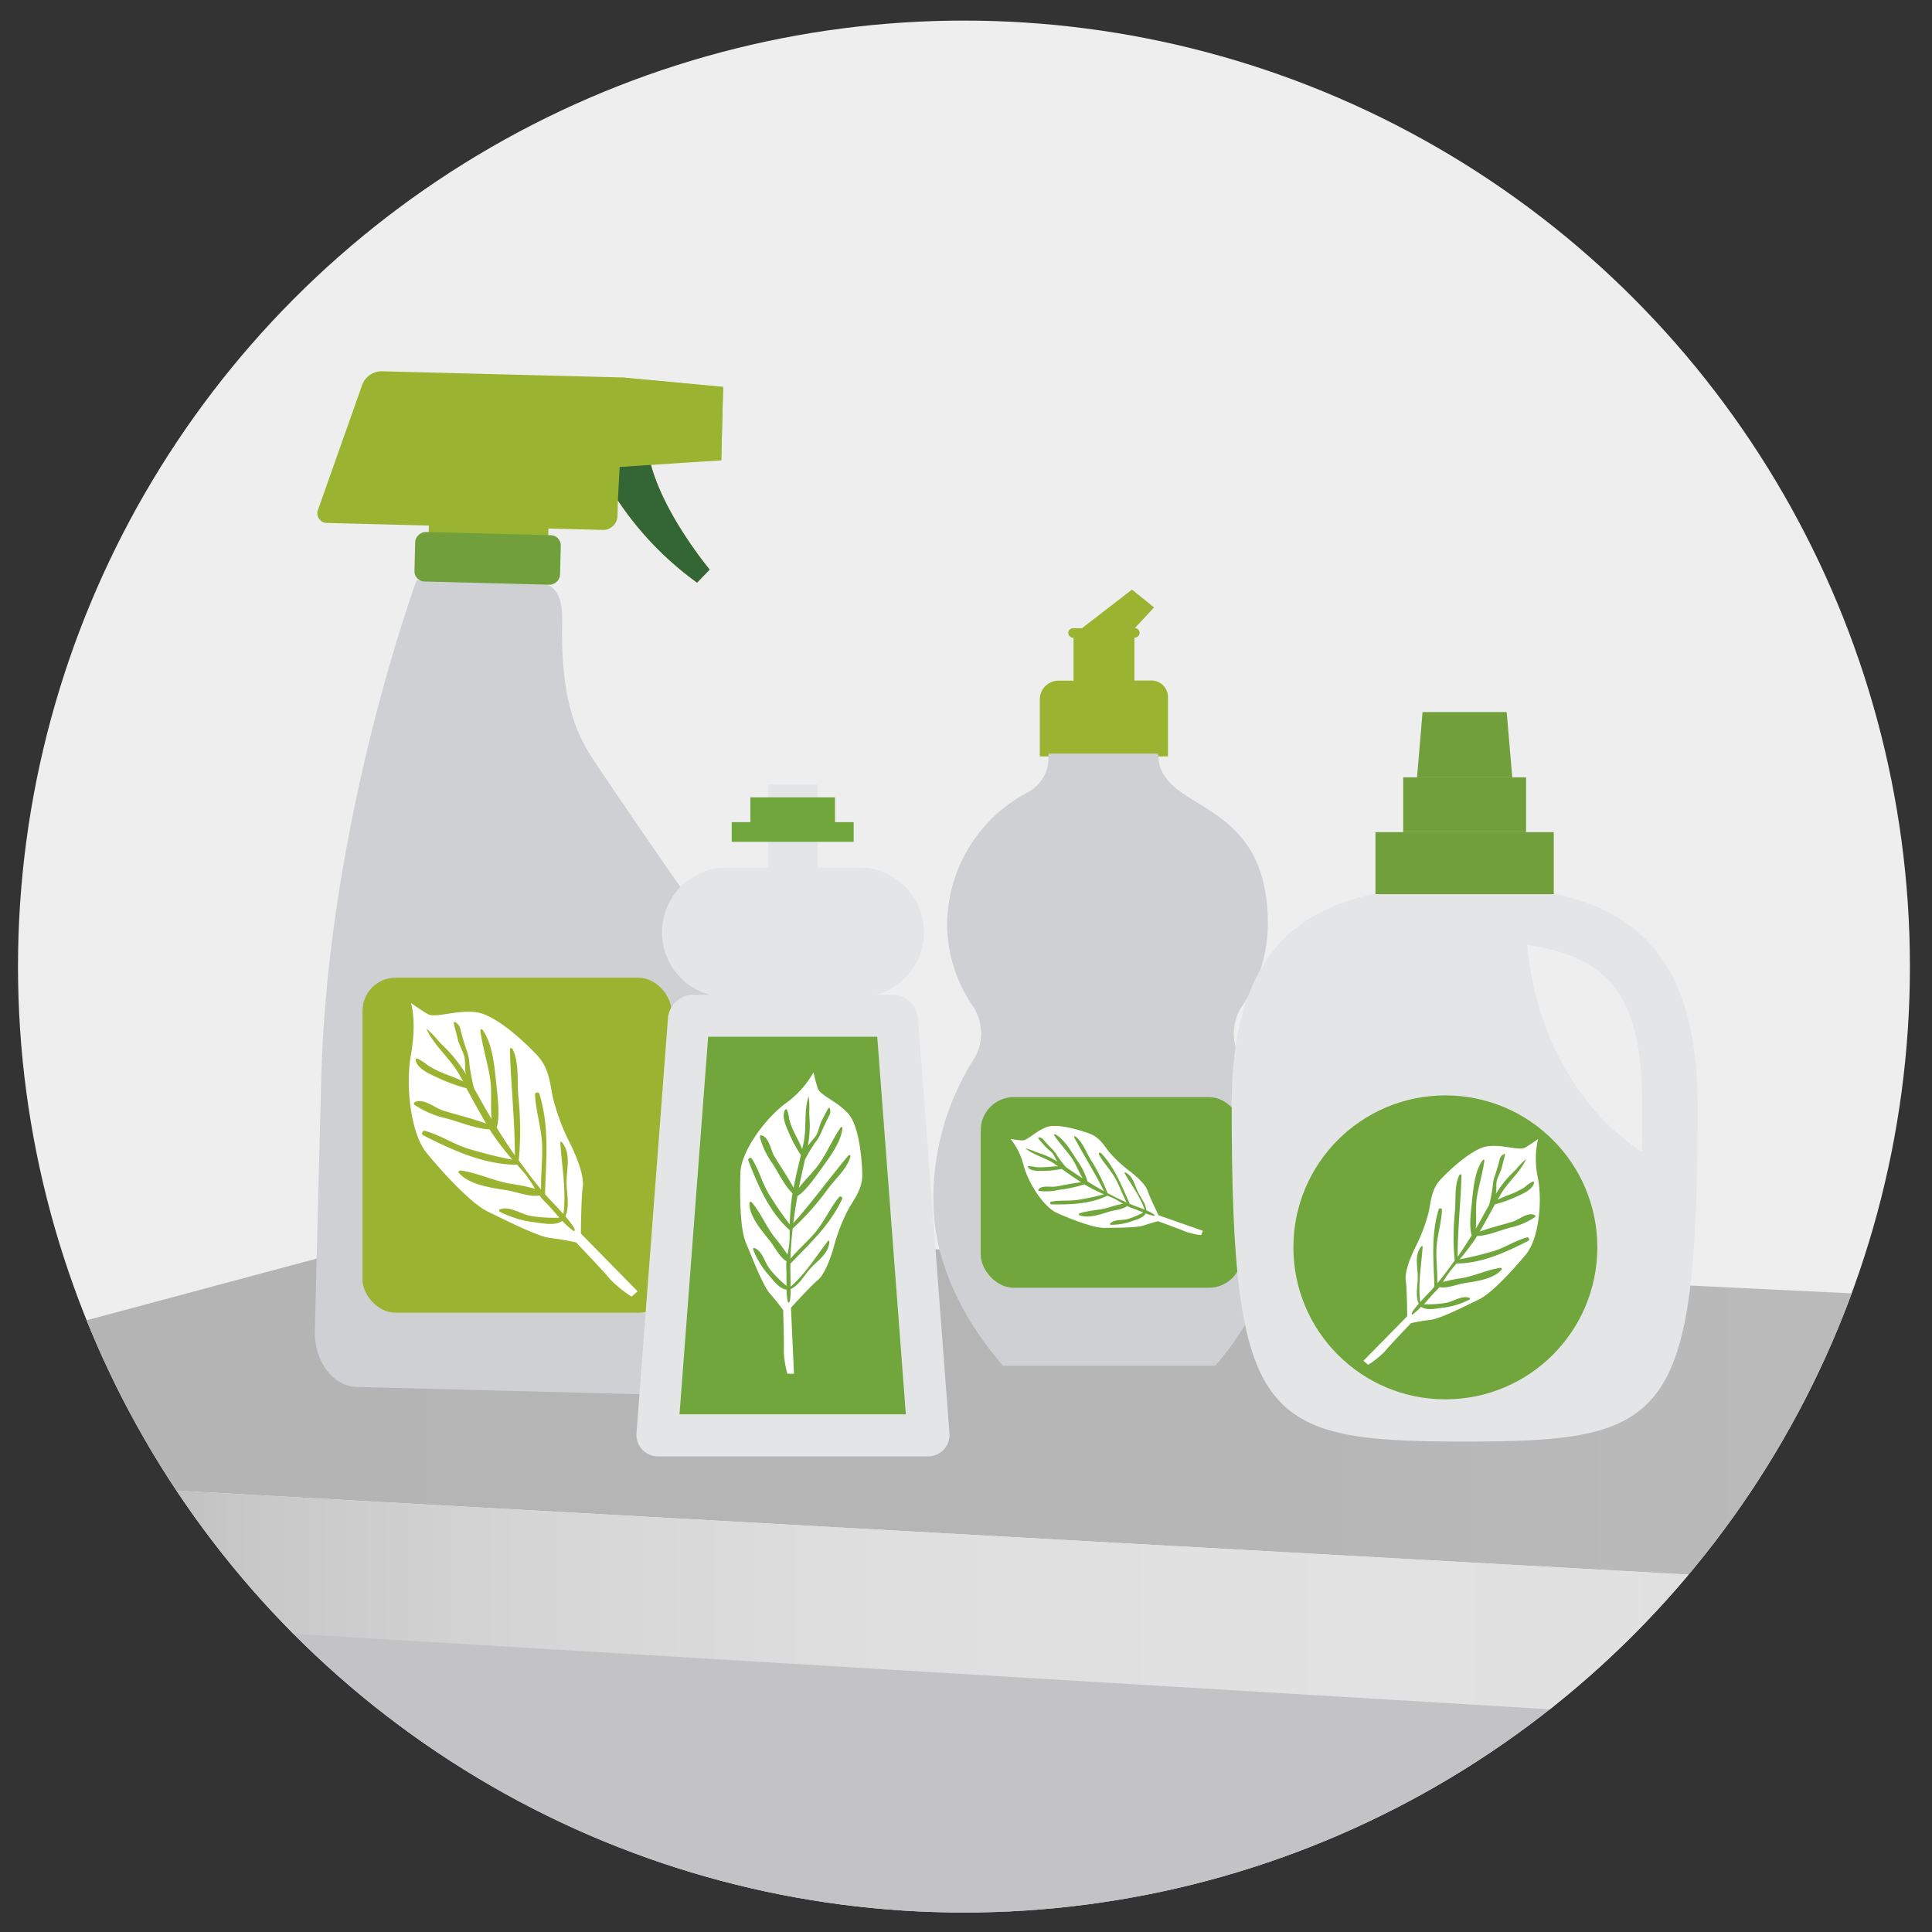
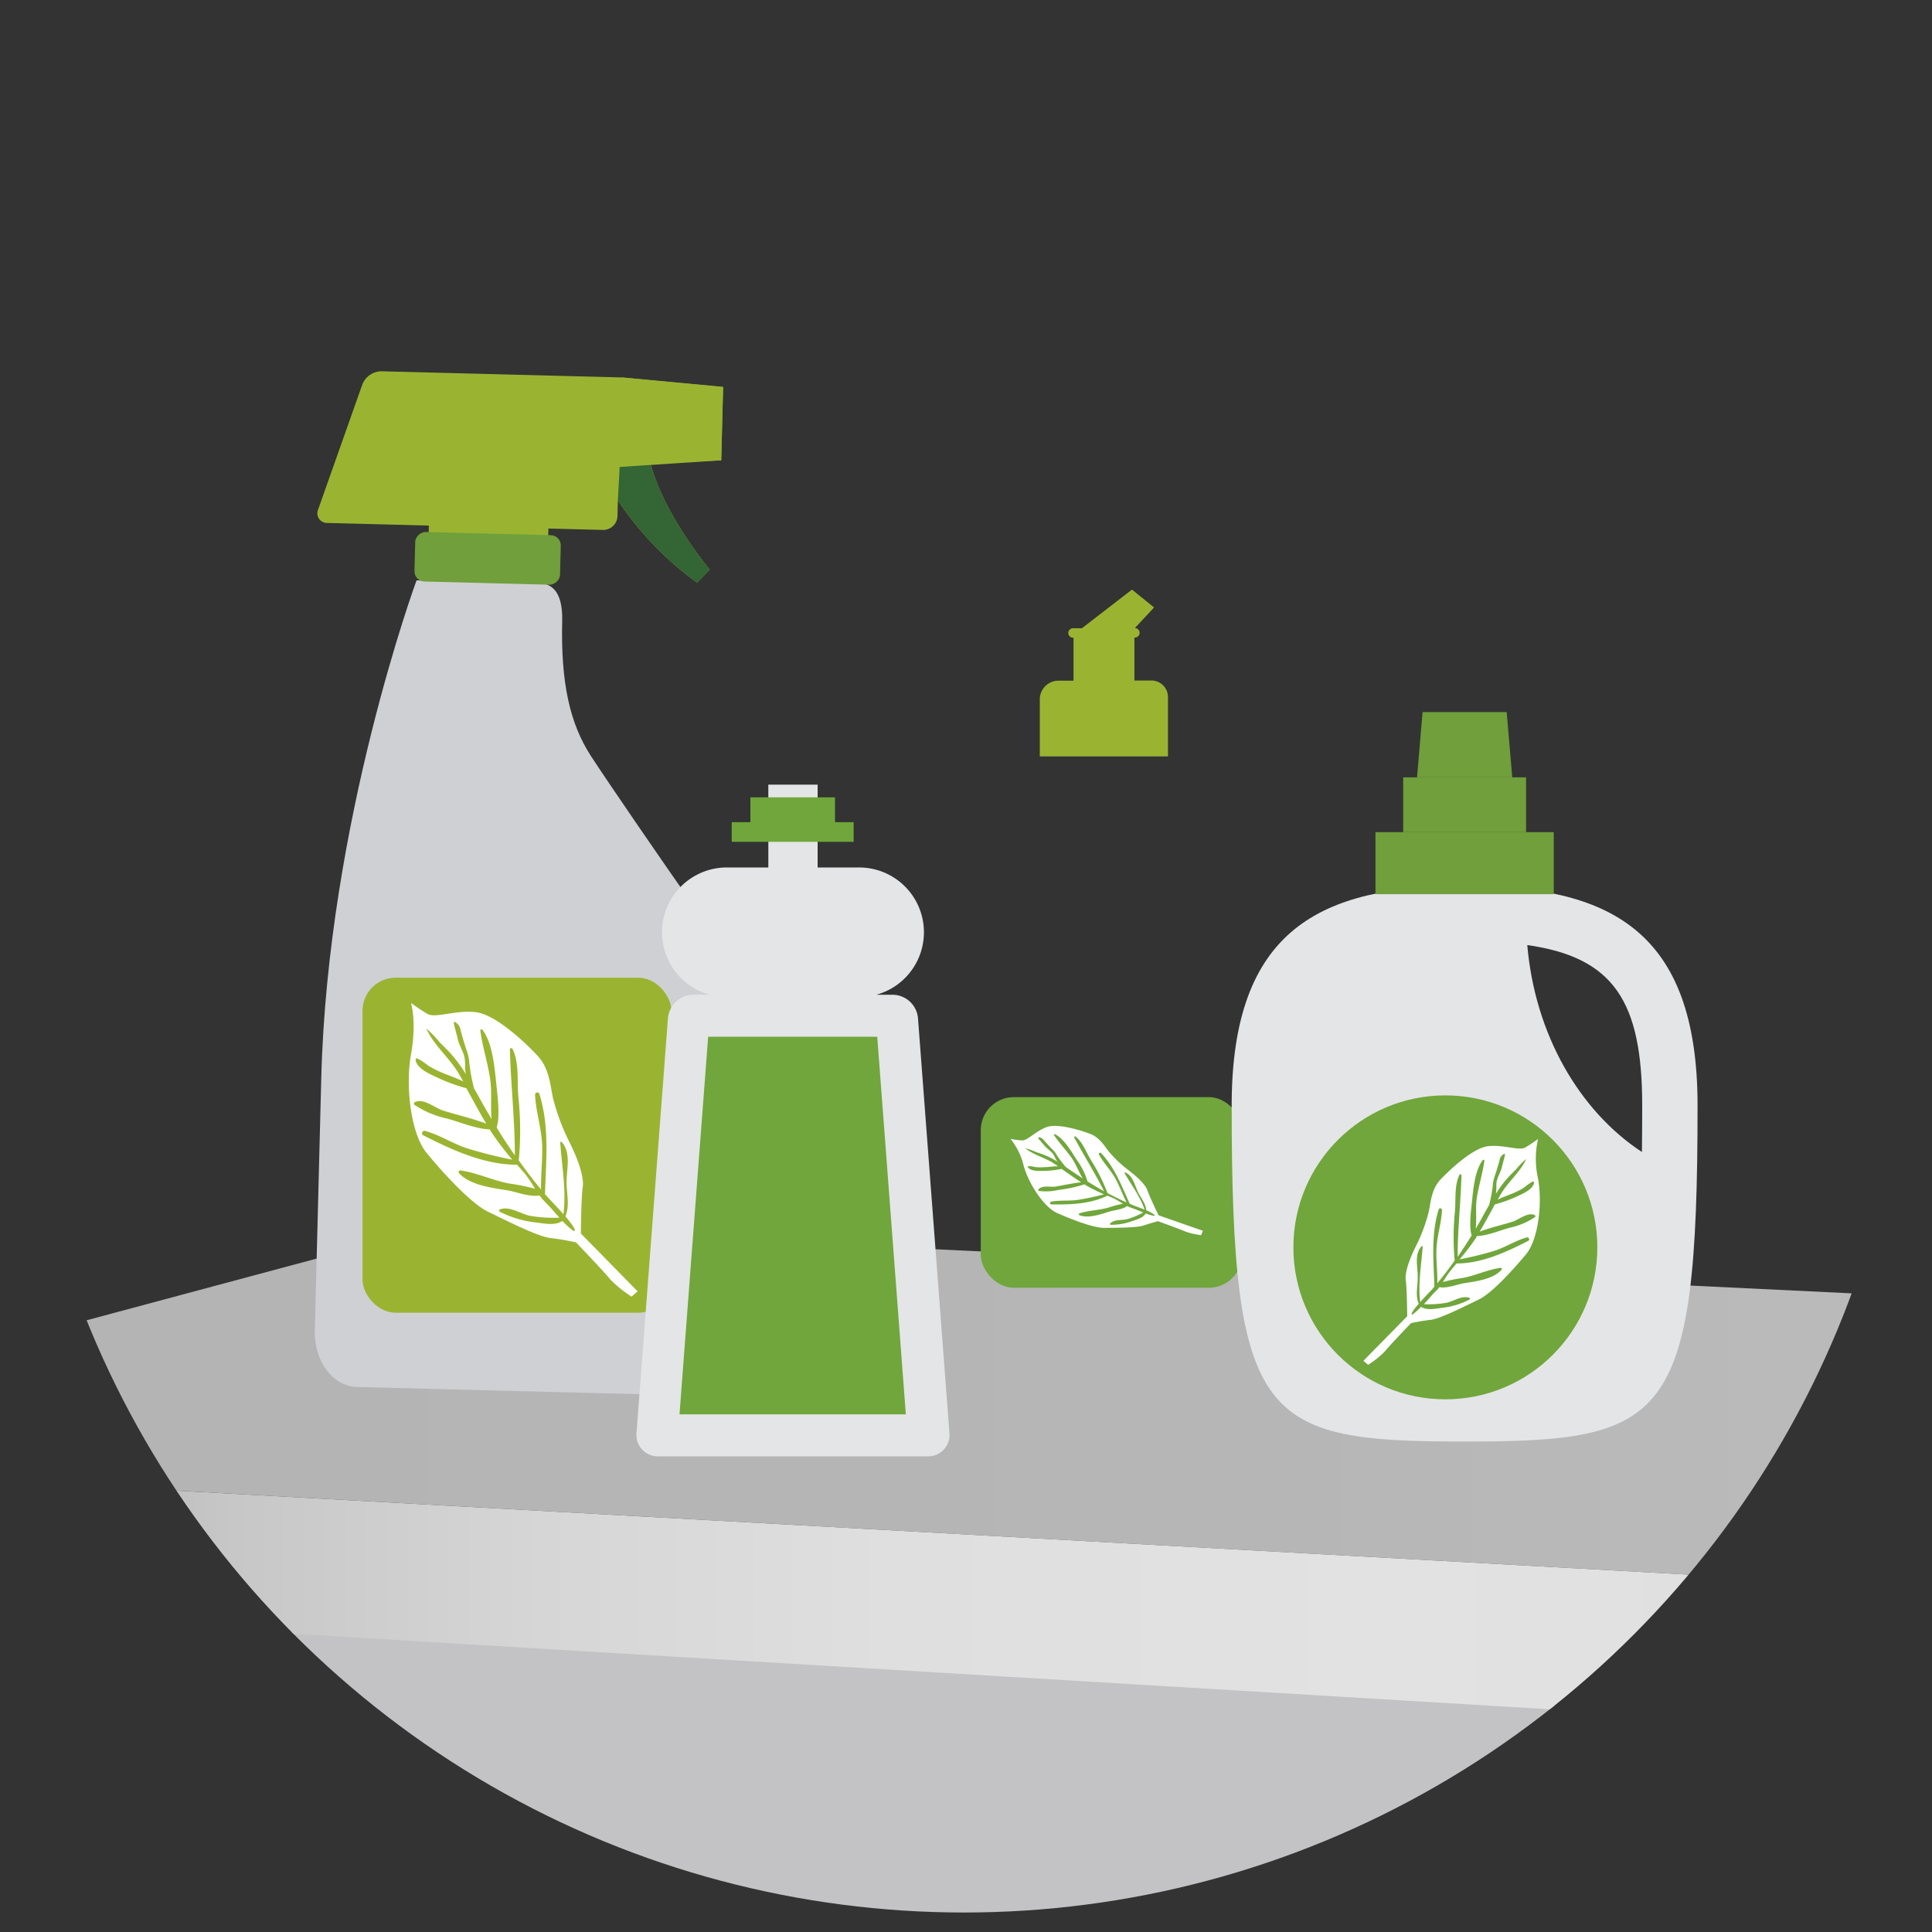
<svg xmlns="http://www.w3.org/2000/svg" id="Capa_1" data-name="Capa 1" viewBox="0 0 350 350">
  <rect x="0" y="0" width="350" height="350" fill="#333333" stroke="none" />
  <defs>
    <style>.cls-1{fill:none;}.cls-2{clip-path:url(#clip-path);}.cls-3{fill:#7c7f80;}.cls-4{clip-path:url(#clip-path-2);}.cls-5{fill:#eeeeef;}.cls-6{fill:url(#Degradado_sin_nombre_5);}.cls-7{fill:#c3c3c5;}.cls-8{fill:url(#Degradado_sin_nombre_15);}.cls-12,.cls-9{fill:#9ab431;}.cls-10,.cls-9{fill-rule:evenodd;}.cls-10,.cls-13{fill:#cfd0d4;}.cls-11{fill:#70a63b;}.cls-14{fill:#709f3b;}.cls-15{fill:#336535;}.cls-16{fill:#77994c;}.cls-17{fill:#fff;}.cls-18{fill:#e4e5e7;}</style>
    <clipPath id="clip-path">
-       <circle class="cls-1" cx="49.49" cy="-256.89" r="122.41" />
-     </clipPath>
+       </clipPath>
    <clipPath id="clip-path-2">
      <circle class="cls-1" cx="174.63" cy="175.1" r="171.37" />
    </clipPath>
    <linearGradient id="Degradado_sin_nombre_5" x1="-76.86" y1="255.35" x2="734.45" y2="255.35" gradientUnits="userSpaceOnUse">
      <stop offset="0" stop-color="#b3b3b3" />
      <stop offset="0.38" stop-color="#b6b6b6" />
      <stop offset="0.61" stop-color="#bebebe" />
      <stop offset="0.81" stop-color="#cccdcd" />
      <stop offset="0.98" stop-color="#e0e1e1" />
      <stop offset="1" stop-color="#e3e4e4" />
    </linearGradient>
    <linearGradient id="Degradado_sin_nombre_15" x1="-76.86" y1="289.44" x2="623.05" y2="289.44" gradientUnits="userSpaceOnUse">
      <stop offset="0" stop-color="gray" />
      <stop offset="0.04" stop-color="#979797" />
      <stop offset="0.11" stop-color="#b3b2b2" />
      <stop offset="0.17" stop-color="#c8c7c7" />
      <stop offset="0.25" stop-color="#d7d6d6" />
      <stop offset="0.34" stop-color="#e0dfdf" />
      <stop offset="0.47" stop-color="#e3e2e2" />
      <stop offset="0.6" stop-color="#e0dfdf" />
      <stop offset="0.71" stop-color="#d6d6d6" />
      <stop offset="0.8" stop-color="#c6c6c6" />
      <stop offset="0.88" stop-color="#afafaf" />
      <stop offset="0.96" stop-color="#929292" />
      <stop offset="1" stop-color="gray" />
    </linearGradient>
  </defs>
  <title>img18</title>
  <g class="cls-2">
    <path class="cls-3" d="M2.72,23.17l-2-137.68-17.53-1.15,3,137.36Q-5.54,22.47,2.72,23.17Z" />
  </g>
  <g class="cls-4">
-     <rect class="cls-5" x="-12.25" y="-0.26" width="362.59" height="362.59" />
    <path class="cls-6" d="M370.75,236l-291-14L-76.86,264,369,288.76C369.65,271.16,370.34,253.57,370.75,236Z" />
    <path class="cls-7" d="M367.87,325.13c.08-3.71.19-7.41.29-11.12L-30.52,290.73v75.19L368.9,392.24C367.59,369.94,367.38,347.58,367.87,325.13Z" />
    <path class="cls-8" d="M369,288.76-76.86,264v24.17l445,26.73Q368.51,301.82,369,288.76Z" />
    <path class="cls-9" d="M191.76,123.31h2.72v-7.78h-.08a.87.87,0,0,1-.87-.86h0a.87.87,0,0,1,.87-.86H196l9.07-7,4,3.24-3.48,3.73a.86.86,0,0,1,.86.86h0a.87.87,0,0,1-.86.86h-.08v7.78h3.08a3,3,0,0,1,3,3v10.75H188.37V126.69A3.39,3.39,0,0,1,191.76,123.31Z" />
-     <path class="cls-10" d="M181.71,247.41h38.45c6.41-7.34,12-18,12-29.82A47,47,0,0,0,225,192.13a8.9,8.9,0,0,1,.11-10,26.2,26.2,0,0,0,4.57-14.77c0-23.7-19.87-19.73-19.87-30.84H189.95v.69a7.07,7.07,0,0,1-3.78,6.35,27.2,27.2,0,0,0-14.59,23.8,26.22,26.22,0,0,0,4.57,14.77,8.9,8.9,0,0,1,.11,10,47,47,0,0,0-7.16,25.46C169.1,229.43,175.3,240.07,181.71,247.41Z" />
    <rect class="cls-11" x="177.67" y="198.75" width="47.33" height="34.54" rx="6" ry="6" />
    <path class="cls-12" d="M128.57,103.19l-2.29,2.36a58.23,58.23,0,0,1-14.35-14.9l-.07,2.85A2.58,2.58,0,0,1,109.22,96l-9.87-.25L99,108.85l-21.64-.55.33-13.09-18.33-.47a1.76,1.76,0,0,1-1.71-2.49l8-22.63a3.78,3.78,0,0,1,3.43-2.36l43.41,1.11L131,70.13l-.34,13.26-12.81.56C119.77,91.36,125.43,99.32,128.57,103.19Z" />
    <path class="cls-13" d="M75.46,105.14l22.39.57c1.75,0,4.1,1.1,4,6.63-.29,11.48,1.43,18.78,5.17,24.57,2.94,4.55,14.37,21.19,17.16,25.07,3.3,4.57,6.63,9,6.42,17.22l-1.63,63.72c-.14,5.51-3.78,9.89-8.13,9.78l-56.19-1.44c-4.35-.11-7.76-4.67-7.62-10.18l1.17-45.71C59.36,148.86,75.46,105.14,75.46,105.14Z" />
    <rect class="cls-14" x="83.86" y="87.97" width="8.97" height="26.38" rx="1.84" ry="1.84" transform="translate(-15.04 186.89) rotate(-88.54)" />
    <path class="cls-15" d="M117.86,83.95c1.92,7.41,7.57,15.37,10.71,19.24l-2.29,2.36a58.23,58.23,0,0,1-14.35-14.9l.33-6.07Z" />
    <polygon class="cls-12" points="112.67 68.37 131 70.08 130.66 83.39 112.26 84.59 112.67 68.37" />
    <rect class="cls-12" x="65.67" y="177.12" width="55.96" height="60.69" rx="6" ry="6" />
-     <path class="cls-16" d="M93.33,210.73v-.13a0,0,0,0,0-.09,0v.13c0,.07.12.07.11,0Z" />
+     <path class="cls-16" d="M93.33,210.73v-.13v.13c0,.07.12.07.11,0Z" />
    <path class="cls-17" d="M105.23,223.47s.05-6.51.34-8.43-1-5.3-2.31-7.92a39.9,39.9,0,0,1-3.1-8.26c-.5-2.4-.65-5.32-2.81-7.64s-7.51-7.4-11.11-7.85-7.34,1.14-8.78.32a33.77,33.77,0,0,1-3-2s1.06,3.39,0,9.31,0,14.41,2.81,17.84,8,9.16,11.12,10.66,9,4.52,11.33,4.78,4.63.79,4.63.79,5.25,5.47,6.2,6.7a22.08,22.08,0,0,0,3.86,3.12l1.1-.95Zm-1.29-.43a15.15,15.15,0,0,1-2.06-1.86c-1.32.95-3.55.42-5,.25a18.55,18.55,0,0,1-6.35-1.92.24.24,0,0,1,.06-.43c1.79-.63,3.74.85,5.5,1.19a25.58,25.58,0,0,0,5.26.32c-.57-.62-1.11-1.26-1.62-1.82-.78-.87-1.4-1.38-2-2.21-1.57.38-4.39-.69-5.7-.9-2.76-.45-6.92-.93-8.87-3.14a.29.29,0,0,1,.28-.48c3,.41,5.91,1.85,8.94,2.39a34.5,34.5,0,0,1,4.55.93,26.43,26.43,0,0,0-1.9-2.82L93.67,211h0c-6,0-11.77-2.67-17-5.33-.45-.23-.13-.93.34-.8,2.72.75,5.09,2.38,7.8,3.22a80.59,80.59,0,0,0,8,2,54.48,54.48,0,0,1-3.73-4.89c-.13-.19-.24-.4-.36-.6-2.66-.11-5.35-1.35-7.91-2a17,17,0,0,1-5.69-2.43.29.29,0,0,1,0-.49c1.58-.83,3.68,1.06,5.18,1.52,2.61.81,5.24,1.4,7.79,2.36-1.26-2.1-2.42-4.27-3.6-6.42a31.09,31.09,0,0,1-5.41-2c-1.26-.58-3.5-1.55-3.79-3.08,0-.17.11-.38.31-.31A10.37,10.37,0,0,1,77.51,193a16.08,16.08,0,0,0,2.41,1.25c1.27.56,2.71,1,4,1.67-.26-.46-.51-.92-.78-1.38-1.73-2.93-4.57-5.18-5.91-8.22a18.87,18.87,0,0,1,2.39,2.47c.73.74,1.47,1.44,2.17,2.23a28.14,28.14,0,0,1,2.61,3.56c0-.11-.05-.21-.07-.32-.13-.92,0-1.89-.2-2.79-.27-1.12-.94-2.08-1.2-3.21-.22-1-.52-1.93-.72-2.91,0-.13.12-.29.25-.19a2,2,0,0,1,1,1.56c.35,1.27.69,2.46,1.13,3.71a8.47,8.47,0,0,1,.45,2.33,34.14,34.14,0,0,0,.84,4.42c.58,1,1.13,2,1.69,3s1,1.7,1.49,2.56c-.24-2.43.1-4.95-.28-7.4-.45-2.91-1.39-5.78-1.77-8.68,0-.23.29-.25.39-.11,1.94,2.56,2.23,7.25,2.57,10.38.2,1.88.64,5.52,0,7.31h0c1,1.7,2.15,3.4,3.3,5.06,0-6.41-.72-12.76-.9-19.16a.25.25,0,0,1,.47-.13c1.25,2.43.82,5.9,1.06,8.6A58.26,58.26,0,0,1,94,210a.38.38,0,0,1-.06.16c1.31,1.84,2.67,3.64,4.08,5.33-.06-2.71.3-5.41.19-8.13-.13-3.08-1.14-6-1.28-9.06a.41.41,0,0,1,.8-.11c1.84,6.1,1.19,11.9,1,18.13.3.35.6.7.9,1s1.47,1.55,2.44,2.63c.55-4.2-.29-8.79-.58-12.94a.17.17,0,0,1,.29-.12c1.72,2.05.87,4.75.86,7.22,0,2,.61,4.33-.21,6.24C103.6,221.76,104.54,223,103.94,223Z" />
    <path class="cls-18" d="M172,259.62l-5.7-75.2a4.65,4.65,0,0,0-4.55-4.21h-3a11.74,11.74,0,0,0-3.12-23.06h-7.51v-15h-8.93v15h-7.51a11.74,11.74,0,0,0-3.12,23.06h-3a4.65,4.65,0,0,0-4.55,4.21l-5.7,75.2a3.87,3.87,0,0,0,3.91,4.21h49A3.87,3.87,0,0,0,172,259.62Z" />
    <path class="cls-11" d="M154.65,148.94h-3.38v-4.5H135.94v4.5h-3.38v3.57h22.09Zm4.27,38.87H128.29l-5.19,68.41h41Z" />
-     <path class="cls-17" d="M143.29,236.91s3.62-4,4.85-5,2.29-3.83,2.94-6.14a32.94,32.94,0,0,1,2.65-6.78c1-1.75,2.53-3.63,2.48-6.24s-.54-8.69-2.5-10.95-5.14-3.35-5.57-4.64a27.87,27.87,0,0,1-.76-2.91,17.34,17.34,0,0,1-5.15,5.7c-3.94,3-8,8.84-8.1,12.51s-.14,10,1,12.68,3.06,7.75,4.33,9.18,2.41,3,2.41,3,.21,6.26.12,7.54a18.22,18.22,0,0,0,.65,4l1.2,0Zm-.56-1a12.5,12.5,0,0,1-.24-2.28c-1.33-.15-2.41-1.69-3.22-2.62a15.31,15.31,0,0,1-2.84-4.68.2.2,0,0,1,.27-.23c1.45.59,1.83,2.58,2.72,3.76a21.12,21.12,0,0,0,3.06,3.09c0-.7,0-1.38,0-2,0-1-.1-1.62,0-2.47-1.18-.63-2.32-2.84-3-3.69-1.45-1.8-3.74-4.39-3.72-6.82a.24.24,0,0,1,.44-.14c1.61,1.89,2.61,4.39,4.18,6.39a28.48,28.48,0,0,1,2.28,3.08,21.82,21.82,0,0,0,.39-2.78c0-.55,0-1.1,0-1.67h0c-3.67-3.28-5.77-8.13-7.48-12.62-.15-.39.43-.64.65-.31,1.26,2,1.82,4.27,3,6.28a66.52,66.52,0,0,0,3.85,5.62,45,45,0,0,1,.41-5.06c0-.19.07-.38.1-.57-1.57-1.53-2.55-3.78-3.76-5.59a14.06,14.06,0,0,1-2.16-4.63c0-.16.08-.35.27-.3,1.43.36,1.68,2.68,2.34,3.79,1.16,1.93,2.45,3.75,3.49,5.74.38-2,.87-4,1.33-5.93a25.66,25.66,0,0,1-2.24-4.2c-.46-1.05-1.3-2.88-.63-4,.07-.12.28-.17.36,0a8.56,8.56,0,0,1,.43,1.82,13.27,13.27,0,0,0,.79,2.09c.47,1,1.11,2.11,1.52,3.22.09-.43.19-.85.28-1.28.55-2.75,0-5.7.89-8.31a15.57,15.57,0,0,1,.11,2.84c0,.86.11,1.69.1,2.57a23.22,23.22,0,0,1-.36,3.63c0-.08.09-.16.14-.23.42-.64,1.05-1.15,1.42-1.83.45-.84.56-1.8,1-2.64s.74-1.47,1.16-2.18c.06-.1.23-.11.26,0a1.64,1.64,0,0,1-.22,1.54c-.48,1-.93,1.89-1.35,2.9a7,7,0,0,1-1,1.68,28.18,28.18,0,0,0-1.92,3.18c-.21.94-.42,1.87-.62,2.78s-.34,1.59-.5,2.39c1.19-1.63,2.78-3,3.9-4.7,1.33-2,2.33-4.32,3.7-6.31.11-.16.31,0,.3.15-.22,2.64-2.63,5.68-4.14,7.79-.91,1.27-2.65,3.75-4,4.49h0c-.29,1.63-.55,3.28-.76,4.93,3.53-3.93,6.59-8.24,10-12.27a.21.21,0,0,1,.36.18c-.57,2.18-2.75,4.08-4.08,5.87a48.09,48.09,0,0,1-6.25,7.07.31.31,0,0,1-.13.07c-.21,1.86-.36,3.71-.42,5.52,1.45-1.7,3.17-3.16,4.6-4.89,1.62-2,2.61-4.33,4.21-6.27.25-.3.71,0,.55.37-2.23,4.76-5.83,8-9.37,11.7,0,.38,0,.76,0,1.14,0,.54.05,1.76.05,3,2.66-2.28,4.67-5.56,6.77-8.27a.14.14,0,0,1,.25.09c-.08,2.21-2.08,3.4-3.45,4.91-1.12,1.23-2,3-3.57,3.72C143.24,235,143.13,236.24,142.74,235.94Z" />
    <path class="cls-18" d="M265.33,160.49c-26,0-42.2,7.76-42.2,39.8,0,57.45,5.52,60.86,42.2,60.86s42.2-3.41,42.2-60.86C307.53,168.25,291.32,160.49,265.33,160.49Zm32.12,48.21c-11.34-7.46-19.37-21.29-20.77-37.49,15.68,2.22,20.82,10.24,20.82,29.08Q297.5,204.65,297.45,208.7Z" />
    <rect class="cls-14" x="249.18" y="150.75" width="32.3" height="11.24" />
    <rect class="cls-14" x="254.2" y="140.82" width="22.26" height="9.93" />
    <polygon class="cls-14" points="272.95 129 257.71 129 256.71 140.82 273.96 140.82 272.95 129" />
    <circle class="cls-11" cx="261.84" cy="225.97" r="27.53" />
    <path class="cls-17" d="M247,246.52l.85.73a17,17,0,0,0,3-2.4c.73-.94,4.77-5.15,4.77-5.15s1.79-.4,3.56-.6,6.31-2.53,8.72-3.68,6.36-5.56,8.56-8.2,3-9.17,2.17-13.72a16.17,16.17,0,0,1,0-7.16,26,26,0,0,1-2.33,1.55c-1.11.63-4-.59-6.76-.24s-6.89,4.26-8.55,6-1.77,4-2.16,5.87a30.7,30.7,0,0,1-2.38,6.35c-1,2-2,4.61-1.78,6.09s.26,6.49.26,6.49Zm10-10.38c-.63-1.47-.15-3.25-.16-4.8,0-1.9-.66-4,.66-5.55a.13.13,0,0,1,.23.09c-.23,3.19-.87,6.72-.45,10,.75-.83,1.54-1.65,1.88-2s.46-.53.69-.8c-.14-4.8-.64-9.26.77-13.95a.31.31,0,0,1,.61.08c-.1,2.34-.88,4.6-1,7-.09,2.09.2,4.17.15,6.26,1.09-1.3,2.13-2.68,3.14-4.1a.29.29,0,0,1,0-.13,44.83,44.83,0,0,1,.06-8.79c.18-2.07-.14-4.75.82-6.61a.19.19,0,0,1,.36.1c-.14,4.92-.7,9.81-.69,14.74.89-1.28,1.73-2.58,2.54-3.89h0c-.49-1.37-.16-4.18,0-5.62.26-2.41.48-6,2-8,.08-.11.33-.1.3.08-.29,2.23-1,4.44-1.36,6.68-.29,1.89,0,3.82-.22,5.69.39-.66.77-1.31,1.14-2s.85-1.54,1.3-2.32a26.26,26.26,0,0,0,.65-3.4,6.51,6.51,0,0,1,.35-1.79c.34-1,.6-1.88.87-2.85a1.53,1.53,0,0,1,.81-1.2c.1-.07.22,0,.19.15-.15.75-.39,1.48-.56,2.24s-.71,1.61-.92,2.47c-.17.7,0,1.44-.15,2.15,0,.08,0,.16-.05.25a21.65,21.65,0,0,1,2-2.74c.54-.61,1.11-1.15,1.67-1.72a14.51,14.51,0,0,1,1.84-1.9c-1,2.33-3.22,4.07-4.55,6.32-.21.35-.4.71-.6,1.06,1-.52,2.08-.86,3.06-1.29a12.37,12.37,0,0,0,1.85-1,8,8,0,0,1,1.43-1c.15-.06.26.11.24.24-.22,1.18-1.94,1.92-2.91,2.37a23.92,23.92,0,0,1-4.17,1.52c-.91,1.66-1.8,3.33-2.77,4.94,2-.74,4-1.19,6-1.81,1.15-.36,2.77-1.81,4-1.17a.22.22,0,0,1,0,.37,13.1,13.1,0,0,1-4.38,1.87c-2,.5-4,1.46-6.09,1.54-.1.15-.18.31-.28.46a41.92,41.92,0,0,1-2.87,3.76,62,62,0,0,0,6.17-1.5c2.09-.64,3.91-1.9,6-2.47.36-.1.61.44.26.62-4,2.05-8.46,4.11-13,4.1h0l-1,1.19a20.33,20.33,0,0,0-1.46,2.17,26.55,26.55,0,0,1,3.5-.72c2.33-.41,4.58-1.52,6.87-1.84a.22.22,0,0,1,.22.37c-1.5,1.7-4.7,2.08-6.83,2.42-1,.16-3.18,1-4.39.69-.48.64-1,1-1.56,1.7-.39.43-.81.92-1.25,1.4a19.68,19.68,0,0,0,4-.24c1.35-.26,2.86-1.4,4.23-.92a.18.18,0,0,1,0,.33,14.27,14.27,0,0,1-4.89,1.48c-1.14.14-2.85.54-3.86-.19a11.65,11.65,0,0,1-1.58,1.43C255.44,238.11,256.16,237.16,257.06,236.14Z" />
    <path class="cls-17" d="M209.88,220.16s-1.65-3.4-2-4.48-1.9-2.5-3.24-3.53a23.18,23.18,0,0,1-3.74-3.5c-.88-1.12-1.71-2.6-3.43-3.25s-5.82-1.92-7.81-1.23-3.53,2.48-4.49,2.43a19.61,19.61,0,0,1-2.1-.27,12.21,12.21,0,0,1,2.38,4.86c.95,3.37,3.69,7.51,6.06,8.56s6.52,2.71,8.53,2.69,5.86,0,7.13-.43,2.61-.78,2.61-.78,4.14,1.5,5,1.89a12.82,12.82,0,0,0,2.81.63l.33-.78Zm-.78.11a8.8,8.8,0,0,1-1.55-.44c-.45.83-1.74,1.13-2.55,1.42a10.78,10.78,0,0,1-3.8.63.14.14,0,0,1-.08-.24c.77-.79,2.17-.52,3.17-.8a14.86,14.86,0,0,0,2.82-1.19l-1.31-.53c-.63-.25-1.08-.36-1.62-.63-.72.6-2.46.77-3.2,1-1.55.48-3.85,1.3-5.43.65a.17.17,0,0,1,0-.32c1.66-.56,3.55-.56,5.27-1.06a20,20,0,0,1,2.61-.69,15.35,15.35,0,0,0-1.72-1l-1.08-.47h0c-3.1,1.54-6.82,1.64-10.2,1.59a.26.26,0,0,1,0-.5c1.61-.31,3.26-.07,4.89-.33a46.81,46.81,0,0,0,4.68-1,31.64,31.64,0,0,1-3.2-1.59l-.34-.22a23.61,23.61,0,0,1-4.63,1,9.89,9.89,0,0,1-3.59.2.17.17,0,0,1-.13-.25c.61-.84,2.19-.4,3.09-.54,1.56-.25,3.09-.62,4.66-.78-1.2-.77-2.36-1.6-3.53-2.42a18.06,18.06,0,0,1-3.33.36c-.81,0-2.22.09-2.76-.63-.06-.08,0-.23.08-.24a6,6,0,0,1,1.3.19,9.34,9.34,0,0,0,1.57,0c.8,0,1.67-.18,2.5-.15l-.76-.52c-1.65-1.08-3.71-1.52-5.19-2.76a11,11,0,0,1,1.88.67c.57.2,1.13.37,1.7.6a16.34,16.34,0,0,1,2.28,1.18l-.12-.15c-.31-.44-.47-1-.82-1.4s-1-.84-1.45-1.37-.77-.87-1.12-1.33c0-.06,0-.18.08-.17a1.16,1.16,0,0,1,.95.54c.51.57,1,1.1,1.54,1.64a4.92,4.92,0,0,1,.83,1.1,19.83,19.83,0,0,0,1.58,2.09l1.65,1.13,1.43.95c-.75-1.2-1.22-2.6-2.05-3.78-1-1.4-2.21-2.65-3.15-4.07-.08-.11.08-.2.18-.16,1.67.83,3,3.2,4,4.74a12.33,12.33,0,0,1,1.88,3.81h0c1,.62,2,1.22,3,1.78-1.65-3.34-3.66-6.46-5.4-9.74a.15.15,0,0,1,.21-.19c1.28.94,1.95,2.86,2.77,4.2a33.84,33.84,0,0,1,3,5.93.22.22,0,0,1,0,.1c1.16.62,2.33,1.21,3.5,1.72-.73-1.4-1.24-2.9-2-4.28-.86-1.57-2.15-2.84-3-4.39-.13-.24.21-.45.39-.26,2.53,2.7,3.68,5.89,5.19,9.18l.74.31c.35.14,1.17.43,1.95.74-.79-2.33-2.41-4.5-3.63-6.59a.1.1,0,0,1,.12-.14c1.42.63,1.68,2.25,2.3,3.54.51,1.06,1.43,2.1,1.5,3.3C208.59,219.69,209.4,220.1,209.1,220.27Z" />
  </g>
</svg>